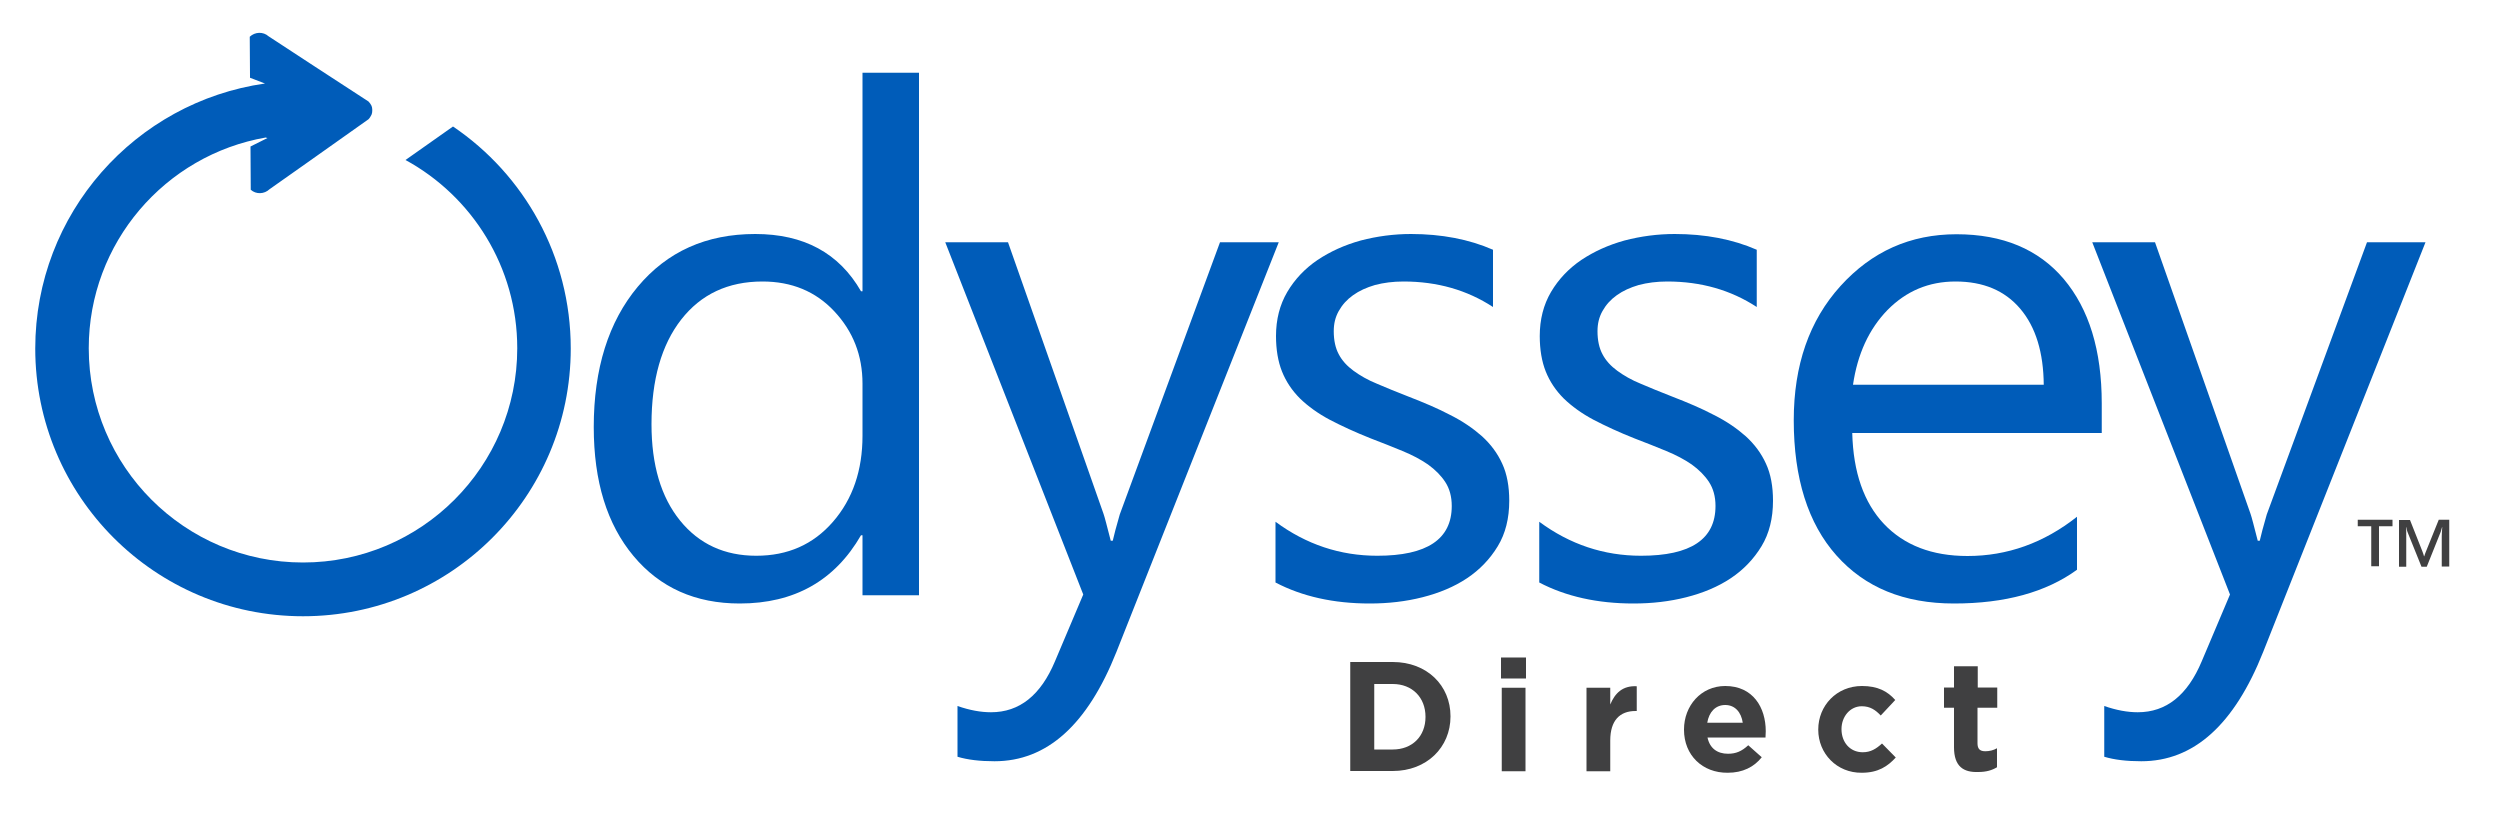
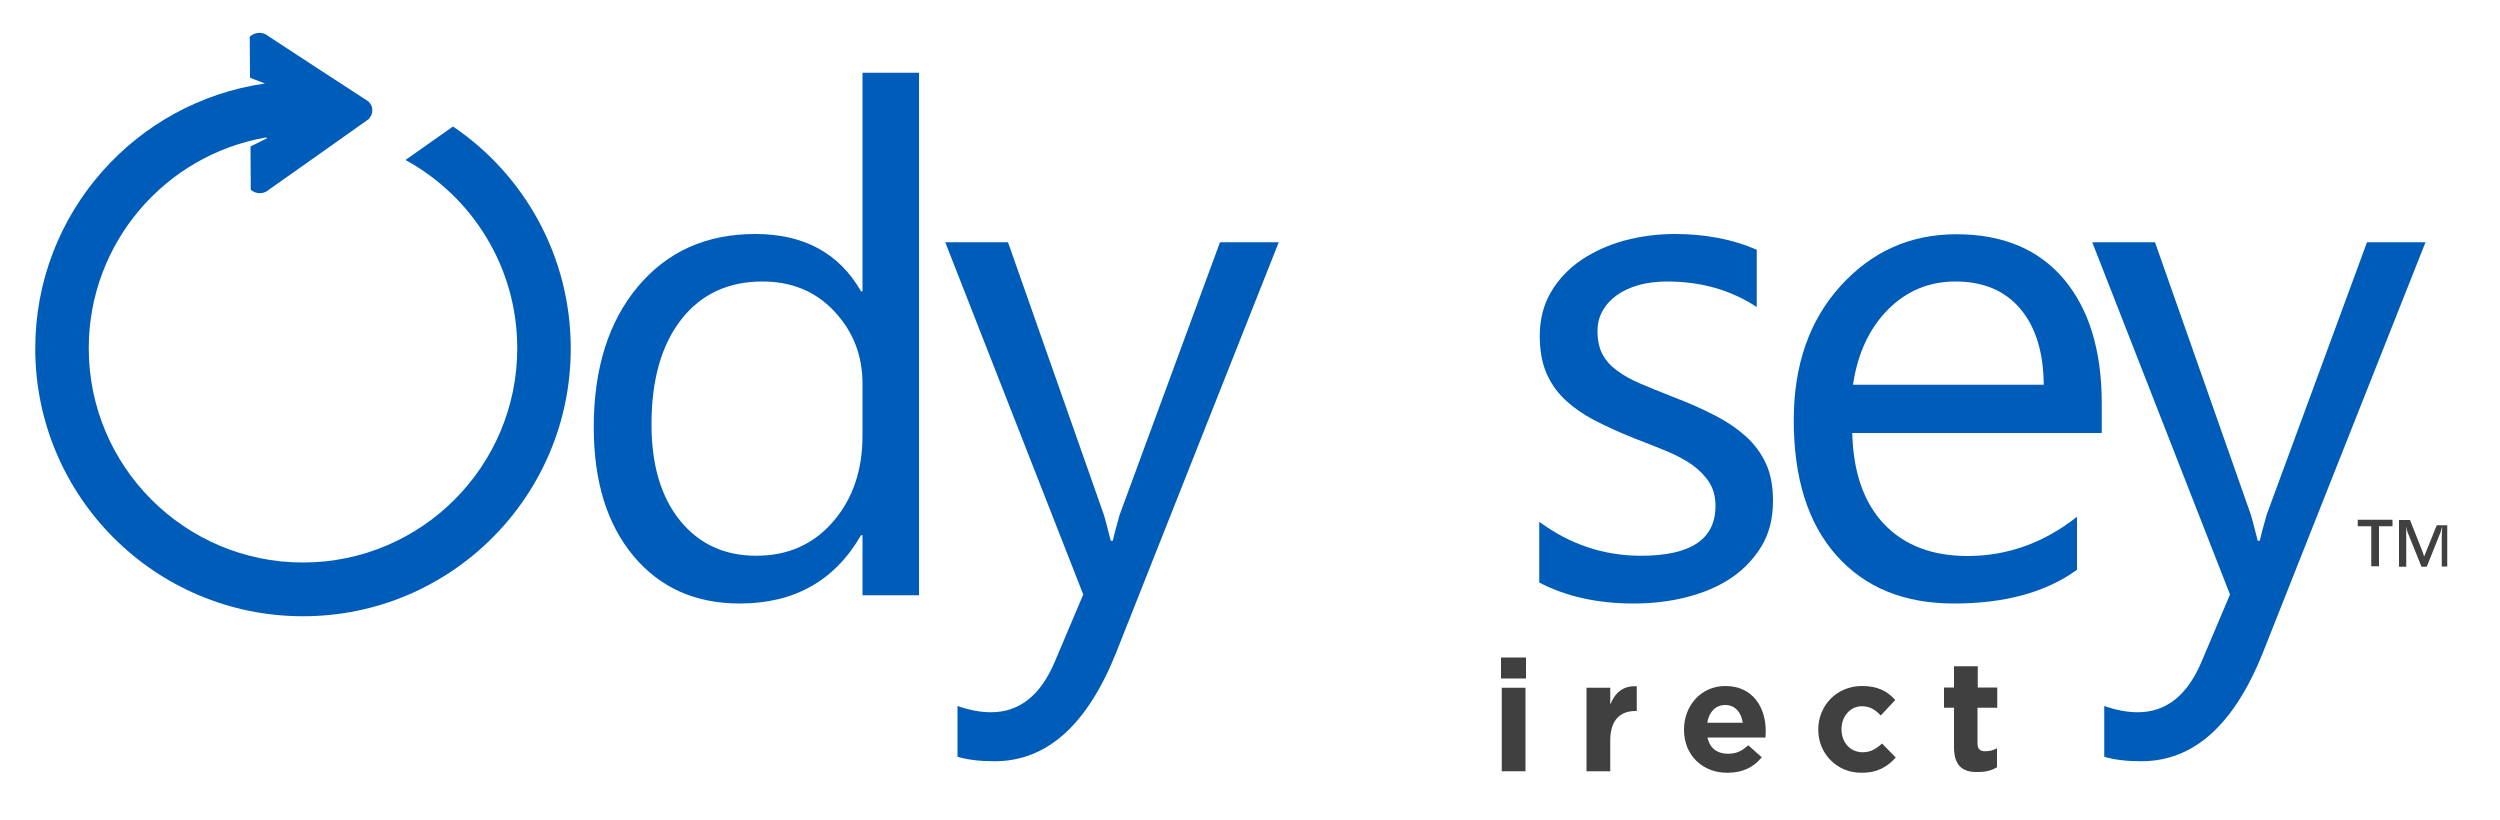
<svg xmlns="http://www.w3.org/2000/svg" version="1.1" id="Layer_1" x="0px" y="0px" viewBox="0 0 1000 328" style="enable-background:new 0 0 1000 328;" xml:space="preserve">
  <style type="text/css">
	.st0{fill:#005CB9;}
	.st1{fill:#404041;}
</style>
  <g>
    <g>
      <path class="st0" d="M367.6,238.1H345v-24h-0.6c-10.5,18.2-26.7,27.3-48.5,27.3c-17.7,0-31.9-6.3-42.5-19s-15.9-29.8-15.9-51.6    c0-23.3,5.9-42.1,17.6-56.1c11.8-14.1,27.4-21.1,47-21.1c19.4,0,33.5,7.6,42.3,22.9h0.6V29.1h22.6V238.1z M345,174.3v-20.8    c0-11.4-3.8-21-11.3-29s-17.1-11.9-28.7-11.9c-13.8,0-24.6,5.1-32.5,15.2c-7.9,10.1-11.9,24.1-11.9,41.9    c0,16.3,3.8,29.1,11.4,38.5c7.6,9.4,17.8,14.1,30.5,14.1c12.6,0,22.8-4.5,30.7-13.6C341.1,199.6,345,188.1,345,174.3z" />
      <path class="st0" d="M511.5,96.9l-64.9,163.8c-11.6,29.2-27.8,43.8-48.8,43.8c-5.9,0-10.8-0.6-14.8-1.8v-20.3    c4.9,1.7,9.3,2.5,13.4,2.5c11.4,0,19.9-6.8,25.6-20.4l11.3-26.7L378.1,96.9h25.1l38.2,108.6c0.5,1.4,1.4,5,2.9,10.8h0.8    c0.5-2.2,1.4-5.7,2.8-10.5L488,96.9H511.5z" />
-       <path class="st0" d="M510.2,233v-24.3c12.3,9.1,25.9,13.6,40.7,13.6c19.9,0,29.8-6.6,29.8-19.9c0-3.8-0.9-7-2.6-9.6    c-1.7-2.6-4-4.9-6.9-7c-2.9-2-6.3-3.8-10.2-5.4c-3.9-1.6-8.1-3.3-12.6-5c-6.3-2.5-11.7-5-16.5-7.5c-4.7-2.5-8.7-5.4-11.9-8.5    c-3.2-3.2-5.6-6.8-7.2-10.8c-1.6-4-2.4-8.8-2.4-14.2c0-6.6,1.5-12.5,4.5-17.6c3-5.1,7.1-9.4,12.1-12.8c5.1-3.4,10.8-6,17.3-7.8    c6.5-1.7,13.2-2.6,20.1-2.6c12.2,0,23.2,2.1,32.8,6.3v22.9c-10.4-6.8-22.3-10.2-35.8-10.2c-4.2,0-8,0.5-11.4,1.4    c-3.4,1-6.3,2.3-8.8,4.1c-2.4,1.7-4.3,3.8-5.7,6.3s-2,5.1-2,8.1c0,3.7,0.7,6.8,2,9.2c1.3,2.5,3.3,4.7,5.9,6.6    c2.6,1.9,5.7,3.7,9.4,5.2c3.7,1.6,7.9,3.3,12.5,5.1c6.2,2.4,11.9,4.8,16.8,7.4c5,2.5,9.2,5.4,12.7,8.5c3.5,3.2,6.2,6.8,8.1,11    c1.9,4.1,2.8,9.1,2.8,14.8c0,7-1.5,13.1-4.6,18.2c-3.1,5.1-7.2,9.4-12.3,12.8c-5.1,3.4-11.1,5.9-17.8,7.6    c-6.7,1.7-13.7,2.5-21.1,2.5C533.5,241.4,520.9,238.6,510.2,233z" />
      <path class="st0" d="M615.7,233v-24.3c12.3,9.1,25.9,13.6,40.7,13.6c19.9,0,29.8-6.6,29.8-19.9c0-3.8-0.9-7-2.6-9.6    c-1.7-2.6-4-4.9-6.9-7c-2.9-2-6.3-3.8-10.2-5.4c-3.9-1.6-8.1-3.3-12.6-5c-6.3-2.5-11.7-5-16.5-7.5c-4.7-2.5-8.7-5.4-11.9-8.5    c-3.2-3.2-5.6-6.8-7.2-10.8c-1.6-4-2.4-8.8-2.4-14.2c0-6.6,1.5-12.5,4.5-17.6c3-5.1,7.1-9.4,12.1-12.8c5.1-3.4,10.8-6,17.3-7.8    c6.5-1.7,13.2-2.6,20.1-2.6c12.2,0,23.2,2.1,32.8,6.3v22.9c-10.4-6.8-22.3-10.2-35.8-10.2c-4.2,0-8,0.5-11.4,1.4    c-3.4,1-6.3,2.3-8.8,4.1c-2.4,1.7-4.3,3.8-5.7,6.3s-2,5.1-2,8.1c0,3.7,0.7,6.8,2,9.2c1.3,2.5,3.3,4.7,5.9,6.6    c2.6,1.9,5.7,3.7,9.4,5.2c3.7,1.6,7.9,3.3,12.5,5.1c6.2,2.4,11.9,4.8,16.8,7.4c5,2.5,9.2,5.4,12.7,8.5c3.5,3.2,6.2,6.8,8.1,11    c1.9,4.1,2.8,9.1,2.8,14.8c0,7-1.5,13.1-4.6,18.2c-3.1,5.1-7.2,9.4-12.3,12.8c-5.1,3.4-11.1,5.9-17.8,7.6    c-6.7,1.7-13.7,2.5-21.1,2.5C639,241.4,626.4,238.6,615.7,233z" />
      <path class="st0" d="M840.6,173.2h-99.7c0.4,15.7,4.6,27.8,12.7,36.4c8.1,8.5,19.2,12.8,33.4,12.8c15.9,0,30.5-5.2,43.8-15.7v21.2    c-12.4,9-28.8,13.5-49.2,13.5c-20,0-35.6-6.4-47-19.2c-11.4-12.8-17.1-30.9-17.1-54.1c0-22,6.2-39.9,18.7-53.7    c12.5-13.8,27.9-20.7,46.4-20.7c18.5,0,32.8,6,42.9,17.9c10.1,12,15.2,28.5,15.2,49.8V173.2z M817.5,154    c-0.1-13-3.2-23.2-9.4-30.5c-6.2-7.3-14.8-10.9-25.9-10.9c-10.7,0-19.7,3.8-27.2,11.4c-7.4,7.6-12,17.6-13.8,29.9H817.5z" />
      <path class="st0" d="M970.2,96.9l-64.9,163.8c-11.6,29.2-27.8,43.8-48.8,43.8c-5.9,0-10.8-0.6-14.8-1.8v-20.3    c4.9,1.7,9.3,2.5,13.4,2.5c11.4,0,19.9-6.8,25.6-20.4l11.3-26.7L836.9,96.9H862l38.2,108.6c0.5,1.4,1.4,5,2.9,10.8h0.8    c0.5-2.2,1.4-5.7,2.8-10.5l40.1-108.9H970.2z" />
      <g>
        <path class="st0" d="M181.2,50.6l-19,13.4c26.6,14.5,44.7,42.8,44.7,75.3c0,47.3-38.4,85.7-85.7,85.7     c-47.3,0-85.7-38.4-85.7-85.7c0-42.2,30.6-77.3,70.8-84.3c0.2,0.1,0.5,0.2,0.7,0.2l-6.8,3.4l0.1,17.3c2.1,1.9,5.4,1.8,7.5-0.2     l16.3-11.5l4.8-3.4c0,0,0,0,0,0l18.5-13.1c0.5-0.5,0.9-1.2,1.2-1.8c0.2-0.5,0.3-1,0.3-1.5c0,0,0,0,0,0c0-0.1,0-0.2,0-0.3     c0-0.1,0-0.2,0-0.3c0,0,0,0,0,0c0-0.5-0.1-1-0.3-1.5l0,0c-0.3-0.6-0.7-1.2-1.2-1.7l-21.2-13.8l-18.8-12.3     c-2.1-1.9-5.4-1.8-7.5,0.2l0.1,15.6l0,0.8l6,2.3c-51.9,7.4-91.9,52-91.9,106c0,59.1,47.9,107.1,107.1,107.1     c59.1,0,107.1-47.9,107.1-107.1C228.3,102.4,209.6,69.8,181.2,50.6z" />
      </g>
    </g>
    <g>
-       <path class="st1" d="M540.1,264.8h17c13.7,0,23.1,9.4,23.1,21.7v0.1c0,12.3-9.5,21.8-23.1,21.8h-17V264.8z M549.7,273.5v26.3h7.4    c7.8,0,13.1-5.3,13.1-13v-0.1c0-7.7-5.3-13.1-13.1-13.1H549.7z" />
      <path class="st1" d="M600.4,263h10v8.4h-10V263z M600.7,275.1h9.5v33.4h-9.5V275.1z" />
      <path class="st1" d="M634.6,275.1h9.5v6.7c1.9-4.6,5-7.6,10.6-7.3v9.9h-0.5c-6.3,0-10.1,3.8-10.1,11.8v12.3h-9.5V275.1z" />
      <path class="st1" d="M673.6,291.9v-0.1c0-9.5,6.8-17.4,16.5-17.4c11.1,0,16.2,8.6,16.2,18.1c0,0.7-0.1,1.6-0.1,2.5H683    c0.9,4.3,3.9,6.5,8.2,6.5c3.2,0,5.5-1,8.1-3.4l5.4,4.8c-3.1,3.9-7.6,6.2-13.6,6.2C681,309.2,673.6,302.1,673.6,291.9z     M697.1,289.1c-0.6-4.2-3.1-7.1-7-7.1c-3.9,0-6.5,2.8-7.2,7.1H697.1z" />
      <path class="st1" d="M727.3,291.9v-0.1c0-9.5,7.3-17.4,17.5-17.4c6.3,0,10.2,2.1,13.3,5.6l-5.8,6.2c-2.1-2.2-4.2-3.7-7.6-3.7    c-4.7,0-8.1,4.2-8.1,9.1v0.1c0,5.1,3.3,9.2,8.5,9.2c3.2,0,5.4-1.4,7.7-3.5l5.5,5.6c-3.2,3.5-7,6.1-13.6,6.1    C734.7,309.2,727.3,301.4,727.3,291.9z" />
      <path class="st1" d="M781.6,298.9v-15.8h-4v-8.1h4v-8.5h9.5v8.5h7.8v8.1H791v14.2c0,2.2,0.9,3.2,3.1,3.2c1.7,0,3.3-0.4,4.7-1.2    v7.6c-2,1.2-4.3,1.9-7.5,1.9C785.5,309,781.6,306.7,781.6,298.9z" />
    </g>
  </g>
  <g>
    <path class="st1" d="M957,210.5h-5.4v16h-3.1v-16h-5.4v-2.6H957V210.5z" />
-     <path class="st1" d="M979.8,226.6h-3.1v-12.1c0-1,0.1-2.2,0.2-3.6h-0.1c-0.2,0.8-0.4,1.4-0.5,1.8l-5.6,14h-2.1l-5.6-13.9   c-0.2-0.4-0.3-1-0.5-1.9h-0.1c0.1,0.7,0.1,2,0.1,3.7v12.1h-2.9v-18.7h4.4l4.9,12.4c0.4,1,0.6,1.7,0.7,2.1h0.1   c0.3-1,0.6-1.7,0.8-2.2l5-12.4h4.2V226.6z" />
+     <path class="st1" d="M979.8,226.6h-3.1v-12.1c0-1,0.1-2.2,0.2-3.6h-0.1c-0.2,0.8-0.4,1.4-0.5,1.8l-5.6,14h-2.1l-5.6-13.9   c-0.2-0.4-0.3-1-0.5-1.9h-0.1c0.1,0.7,0.1,2,0.1,3.7v12.1h-2.9v-18.7h4.4l4.9,12.4c0.4,1,0.6,1.7,0.7,2.1h0.1   l5-12.4h4.2V226.6z" />
  </g>
</svg>